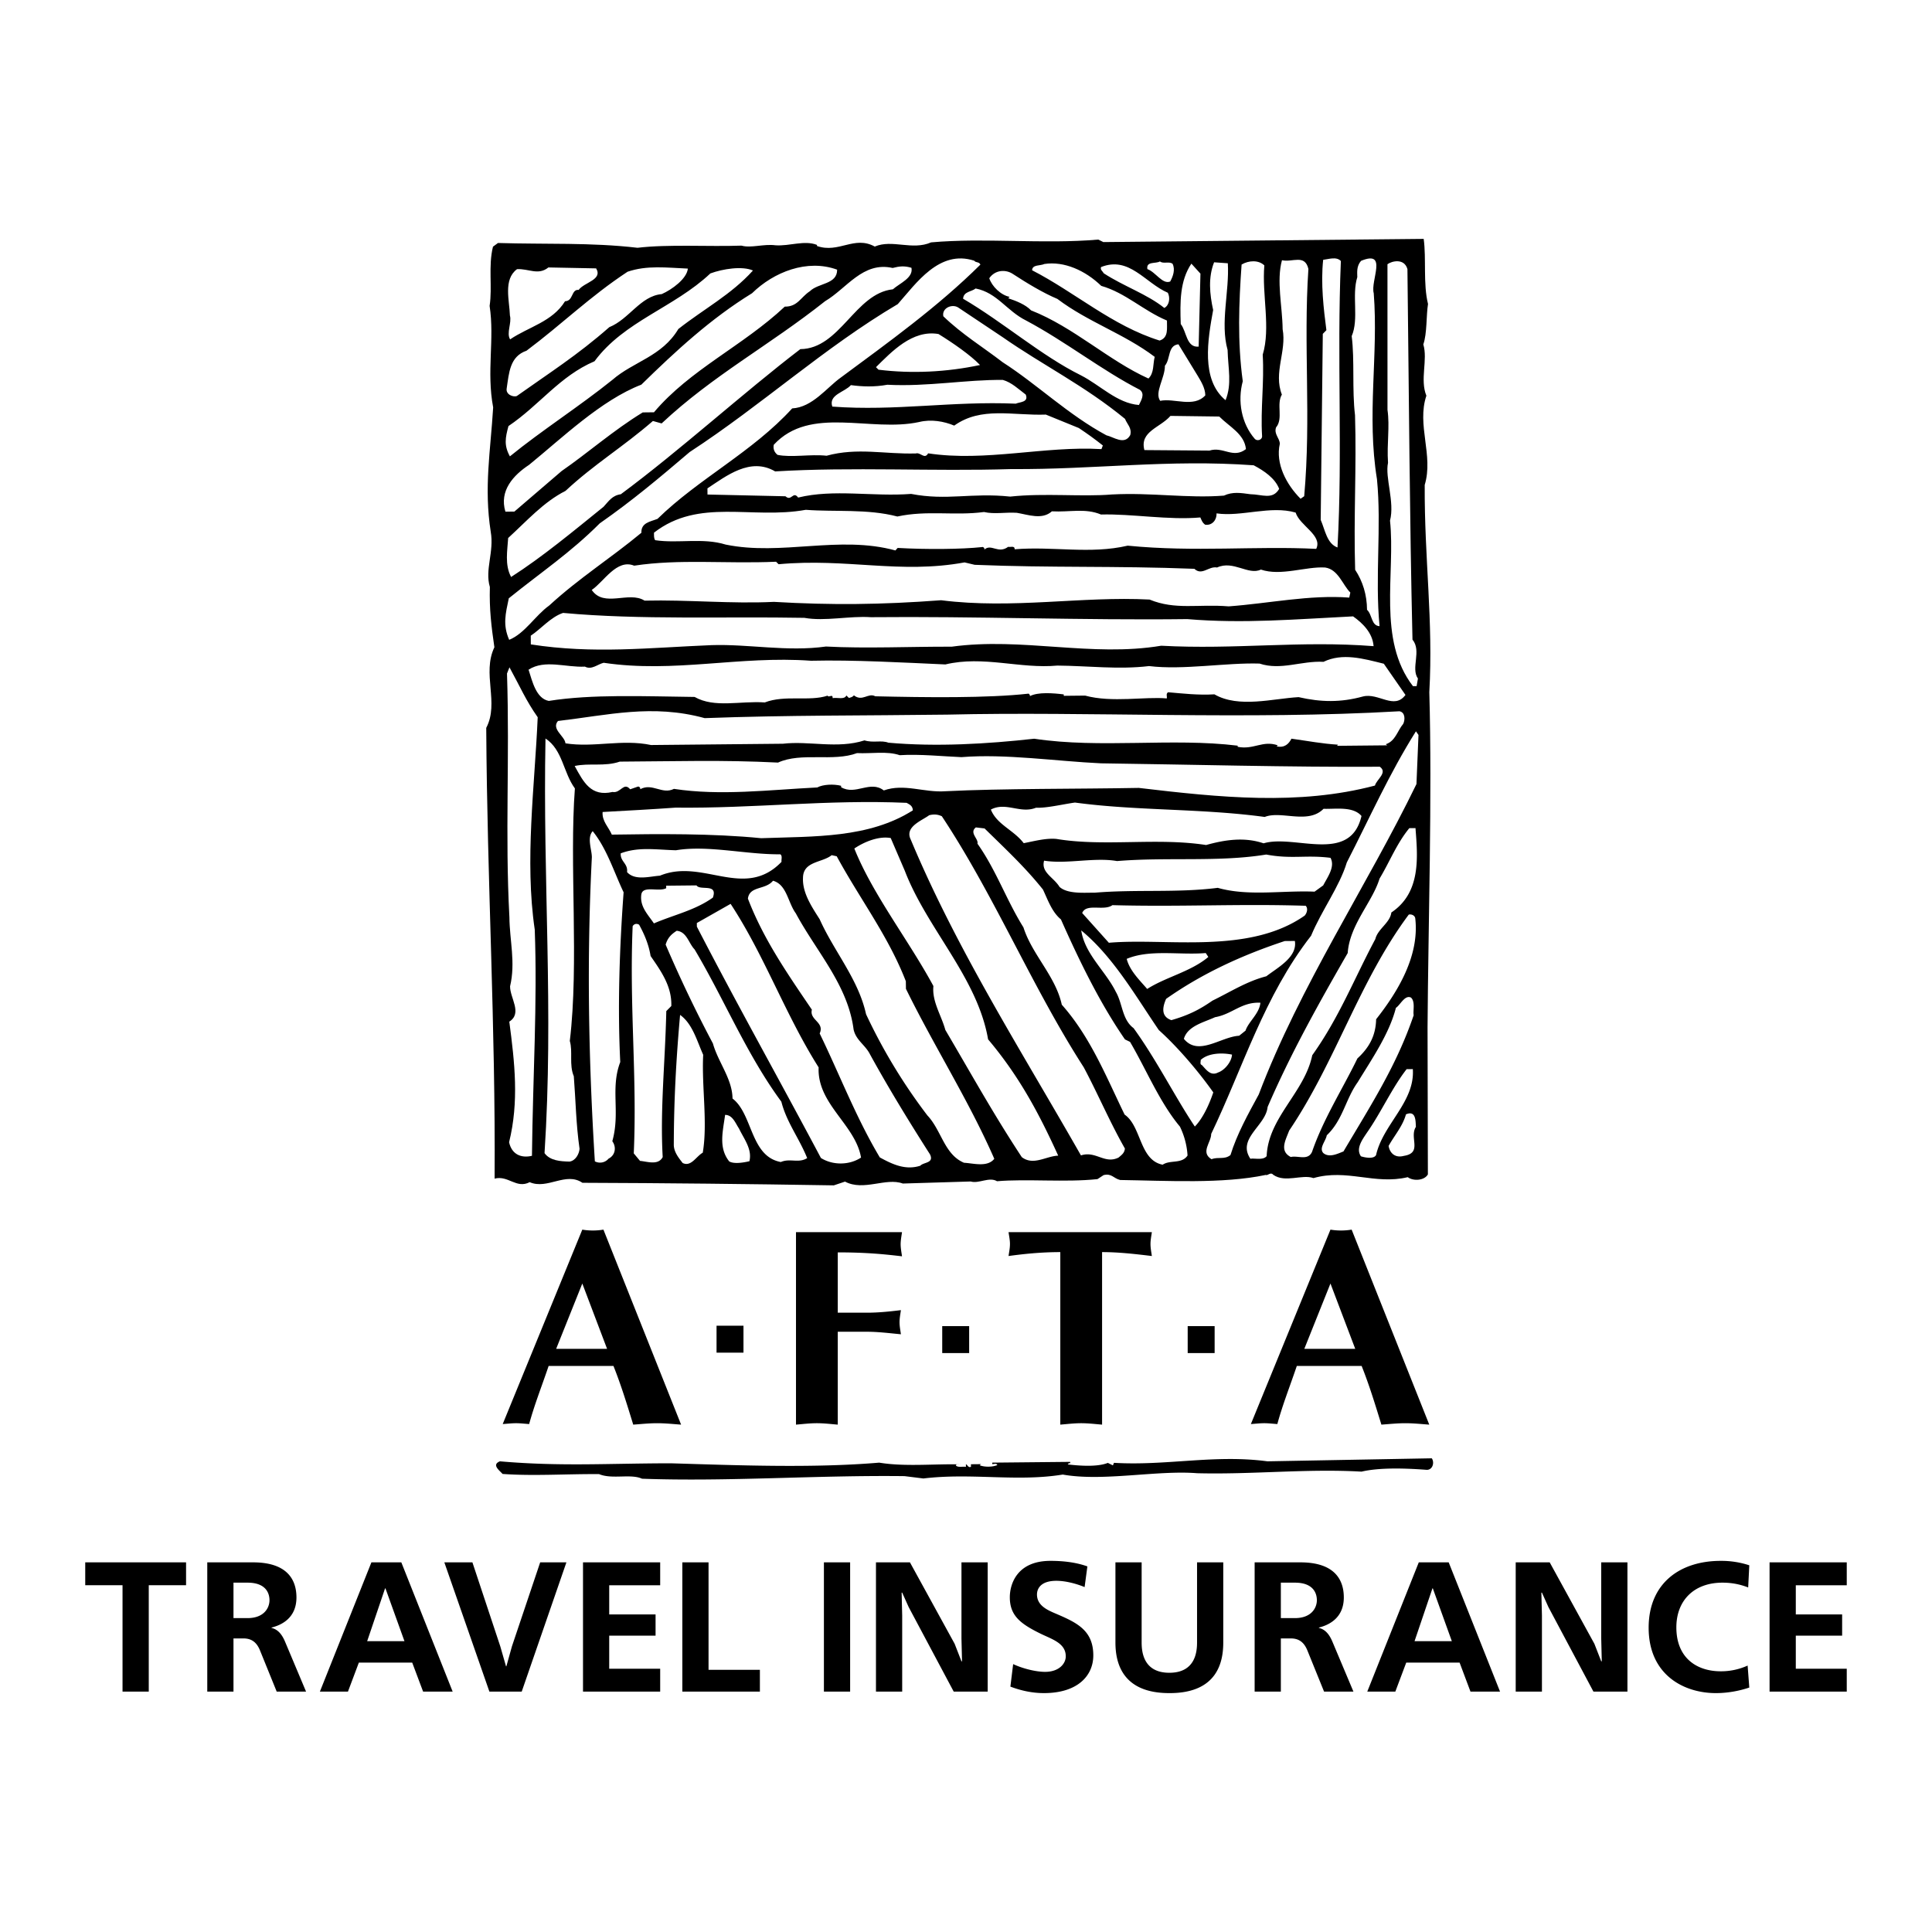
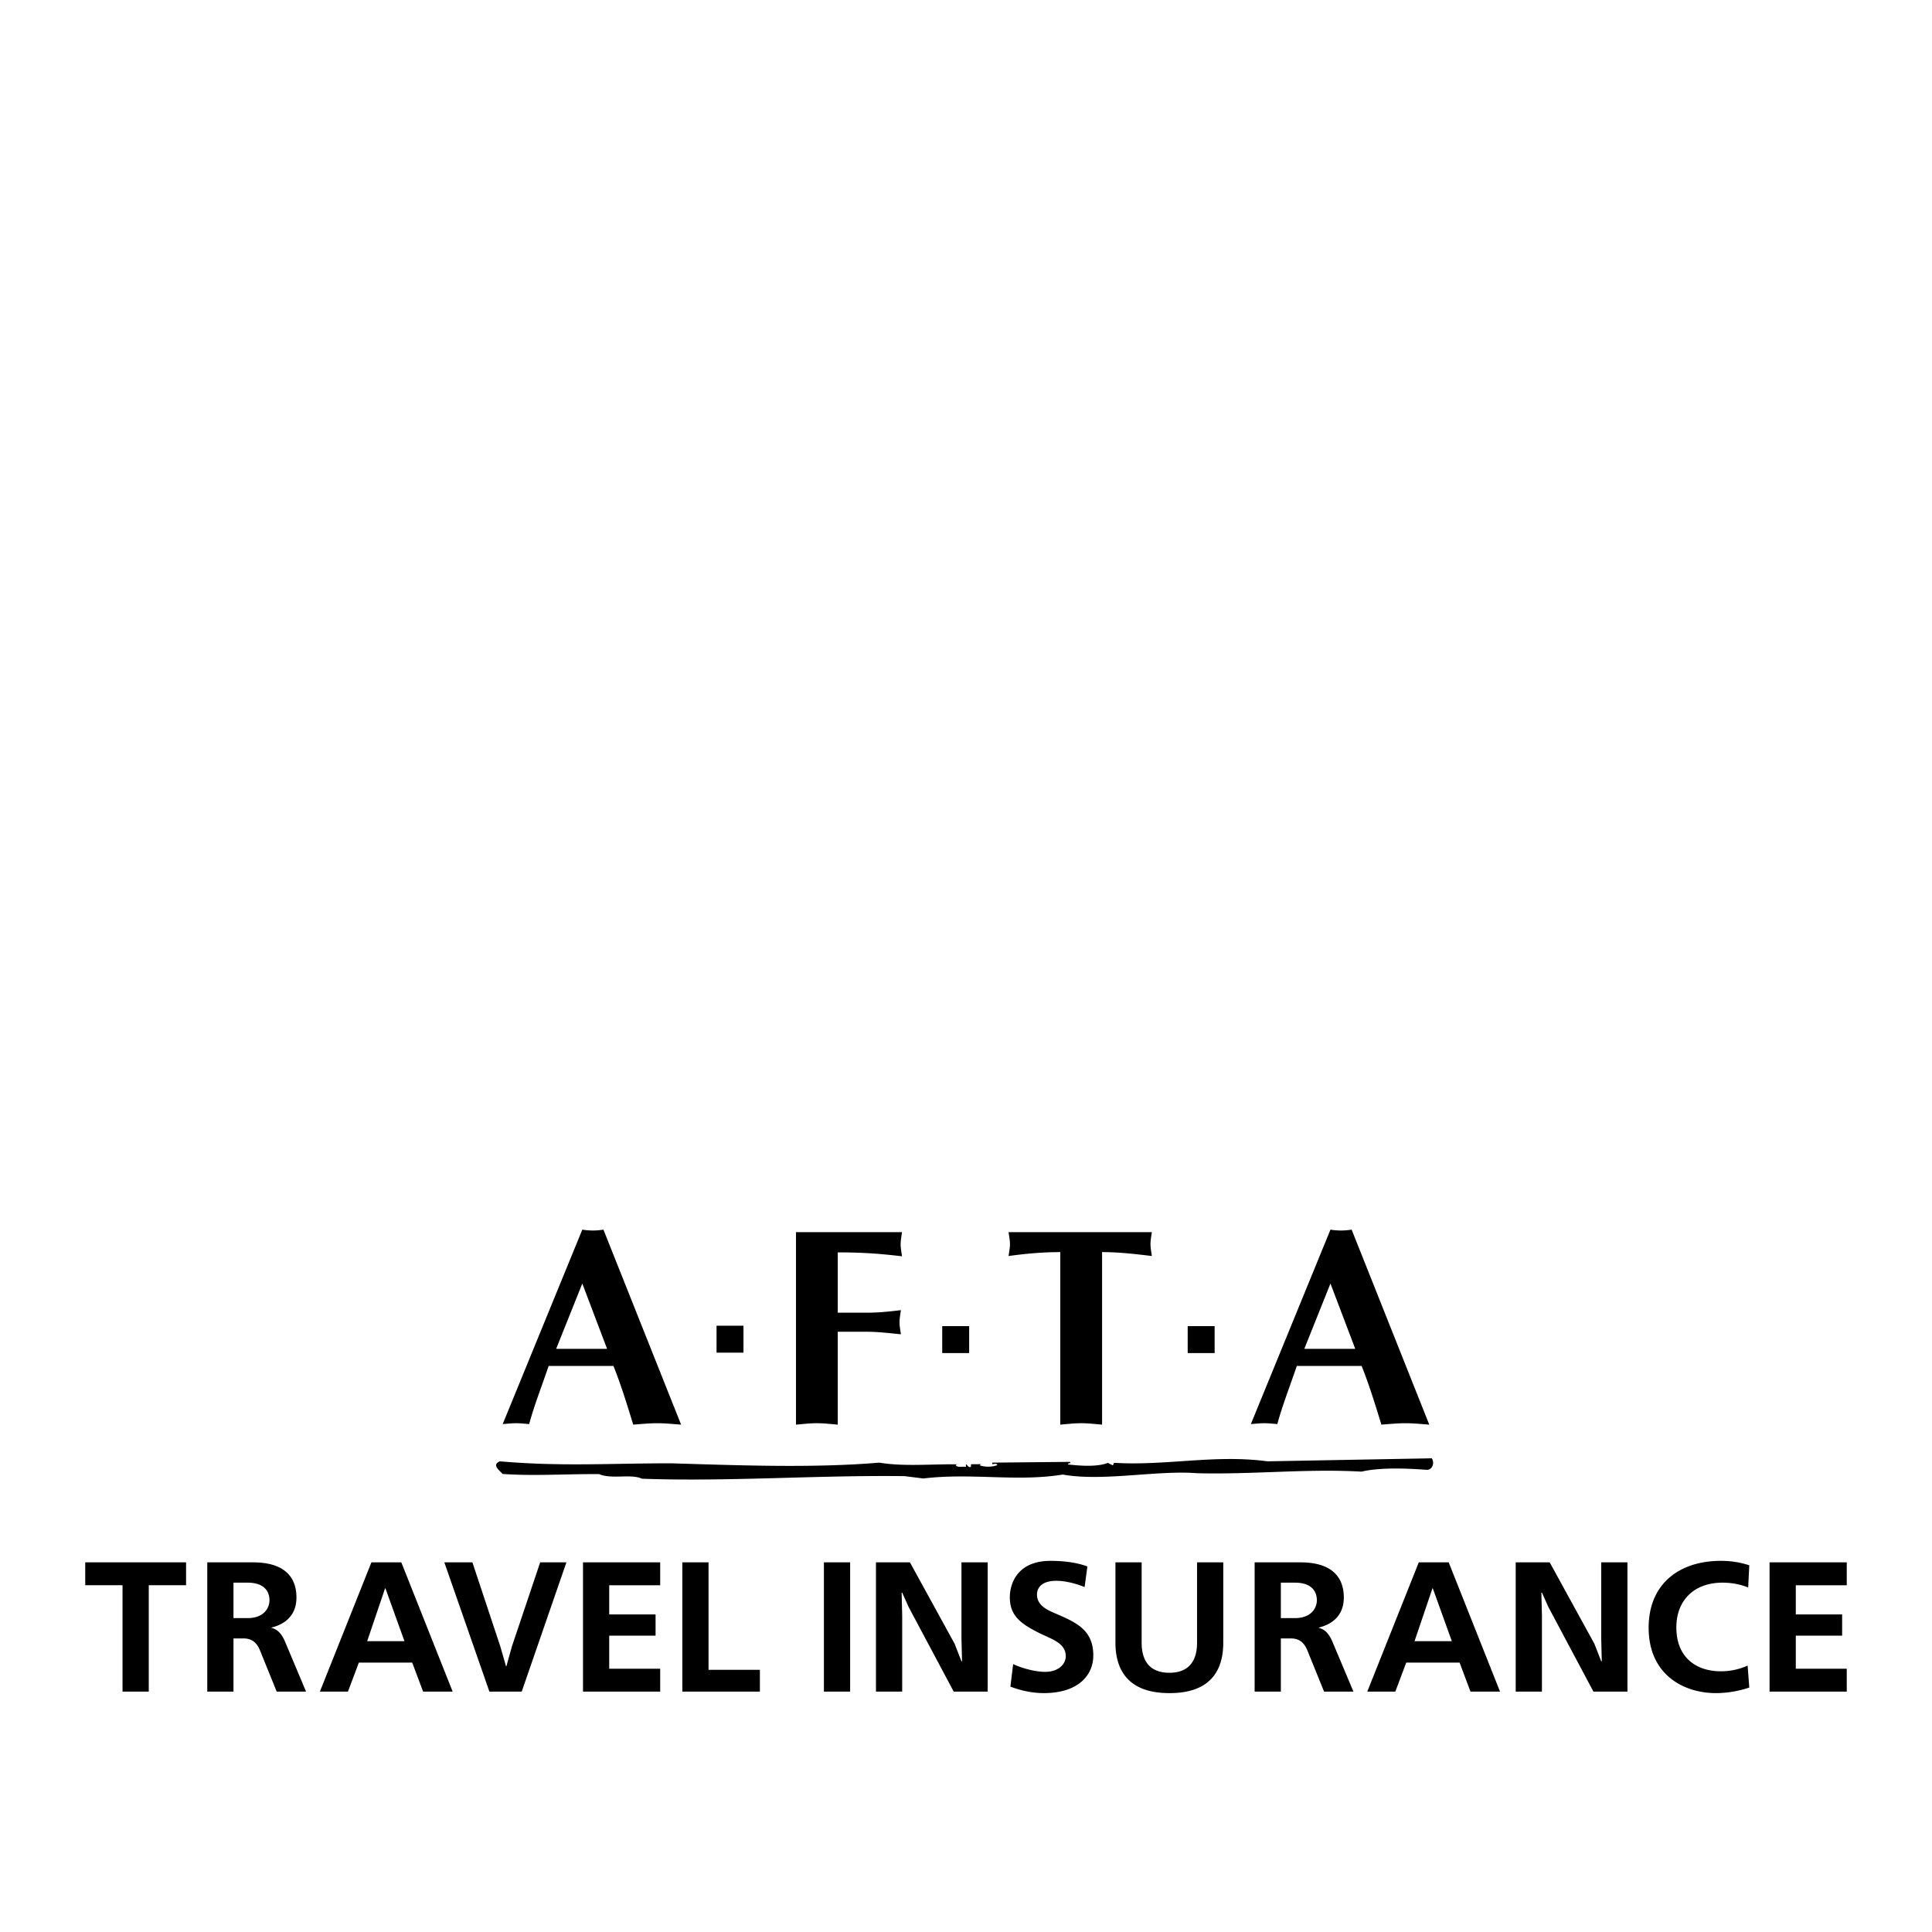
<svg xmlns="http://www.w3.org/2000/svg" width="2500" height="2500" viewBox="0 0 192.756 192.756">
  <g fill-rule="evenodd" clip-rule="evenodd">
    <path fill="#fff" d="M0 0h192.756v192.756H0V0z" />
-     <path d="M63.599 24.722c3.101-.368 7.049-.098 10.381-.215.955.27 2.208-.19 3.387-.034 1.428.098 2.877-.531 4.142-.04v.11c2.189.762 3.712-1.071 5.766.056 1.756-.746 3.728.412 5.623-.417 5.256-.473 11.282.193 16.68-.279l.502.249 31.961-.317c.271 1.957-.066 4.48.432 6.492-.189 1.176-.084 2.938-.469 4.035.465 1.532-.355 3.5.305 5.118-.98 2.92.73 5.954-.166 8.902-.037 7.445.863 13.537.459 20.68.297 10.382-.109 23.231-.176 33.447l.033 14.665c-.355.619-1.449.688-2.01.273-3.295.788-6.057-.863-9.406.092-1.152-.409-2.795.503-4.004-.323-.283-.334-.559.117-.756.007-4.273.909-9.902.574-14.523.506-.672-.159-.844-.689-1.654-.488l-.611.4c-3.215.341-7.084-.043-10.02.211-.789-.469-1.814.271-2.631.025l-6.771.205c-1.686-.627-3.909.796-5.766-.193l-1.118.375c-8.536-.139-16.737-.228-25.08-.256-1.662-1.132-3.491.707-5.263-.061-1.335.685-2.133-.707-3.5-.355.101-15.286-.741-29.438-.835-44.972 1.318-2.502-.445-5.398.813-8.042-.301-2.094-.512-3.744-.451-6.013-.519-1.729.442-3.503.086-5.515-.688-4.416-.021-8.032.243-12.401-.679-3.605.156-6.774-.354-10.13.289-1.903-.15-3.942.335-5.907l.5-.368c4.787.147 9.264-.065 13.916.478z" />
    <path d="M97.816 26.398c-4.24 4.212-9.187 7.759-13.94 11.278-1.387.991-2.824 2.966-4.839 3.07-3.958 4.349-9.333 7.004-13.436 11.021-.725.285-1.649.38-1.609 1.387-3.11 2.577-6.172 4.483-9.193 7.255-1.391.992-2.435 2.795-3.998 3.427-.657-1.504-.362-2.601-.04-4.142 3.304-2.666 6.142-4.541 9.076-7.479 3.255-2.272 5.947-4.538 8.972-7.115 7.231-4.716 13.388-10.403 20.764-14.76 1.827-2.06 4.142-5.468 7.625-4.329.171.225.474.08.618.387zM133.779 26.042c-.408 9.718.188 19.059-.336 28.58-1.064-.38-1.246-1.777-1.676-2.753.076-6.325.133-12.206.209-18.559l.359-.368c-.273-2.094-.578-4.667-.322-7.02.563-.064 1.315-.35 1.766.12zM137.059 29.257c.479 6.181-.723 12.156.322 18.555.467 4.726-.213 9.77.258 14.662-.842-.046-.713-1.139-1.25-1.636-.012-1.487-.418-2.826-1.186-3.992-.162-5.205.15-10.219-.012-15.423-.307-2.542-.027-5.484-.332-7.888.74-1.716-.012-4.087.559-5.884-.006-.475-.094-1.09.375-1.627 2.705-1.118.916 1.978 1.266 3.233zM59.475 26.776c.685 1.142-1.188 1.385-1.74 2.146-.756-.077-.522 1.124-1.36 1.133-1.269 2.054-3.642 2.555-5.479 3.804-.396-.611.181-1.655-.021-2.379-.043-1.483-.682-3.605.708-4.624 1.177-.068 2.106.651 3.133-.173l4.759.093zM68.628 26.798c-.101 1.01-1.575 2.088-2.607 2.545-2.125.19-3.249 2.497-5.229 3.298-3.19 2.804-6.028 4.594-9.224 6.866-.335.145-1.121-.129-1.017-.746.237-1.569.307-3.193 1.981-3.771 3.556-2.665 6.328-5.408 10.08-7.878 1.927-.664 3.916-.404 6.016-.314zM116.99 26.322c.285.583.039 1.259-.238 1.765-.779.316-1.465-.963-2.277-1.237-.148-.811.836-.513 1.254-.768.335.276.919-.037 1.261.24zM126.143 26.481c-.252 2.887.65 6.236-.162 8.905.164 2.798-.229 5.346-.062 8.144.004.364-.496.509-.725.26-1.33-1.526-1.744-3.761-1.203-5.754-.543-3.97-.387-7.805-.117-11.643.724-.427 1.704-.464 2.269.088zM130.539 26.832c-.51 7.7.285 14.72-.418 22.675l-.361.255c-1.412-1.413-2.527-3.501-2.07-5.493-.033-.586-.598-.946-.381-1.622.748-.875.008-2.321.584-3.279-.859-2.202.488-4.314.076-6.522-.023-2.293-.635-4.808-.066-6.884 1.036.24 2.286-.639 2.636.87zM75.123 26.988c-2.159 2.398-4.888 3.826-7.443 5.837-1.652 2.76-4.474 3.236-6.583 5.075-3.276 2.635-7.059 5.051-10.225 7.631-.599-1.087-.464-1.843-.141-3.022 3.114-2.103 5.1-4.977 8.584-6.466 2.954-4.004 7.926-5.34 11.558-8.763 1.252-.461 3.181-.759 4.25-.292zM83.521 26.905c.012 1.483-1.864 1.306-2.723 2.152-.918.597-1.216 1.551-2.502 1.536-4.161 3.905-9.454 6.279-13.05 10.541l-1.121.013c-2.893 1.762-5.531 4.083-8.088 5.846L51.32 51.04l-.896.009c-.635-2.094.804-3.644 2.361-4.67 3.276-2.662 7.185-6.45 11.201-8.001 3.436-3.365 6.93-6.59 11.048-9.123 2.162-2.12 5.508-3.443 8.487-2.35zM90.936 26.718c.207 1.007-1.188 1.551-1.854 2.146-3.774.402-5.26 5.929-9.233 5.969-5.641 4.312-12.049 10.14-17.911 14.478-.866.123-1.198.685-1.722 1.25-2.945 2.379-6.107 5.014-9.224 7.004-.657-1.225-.363-2.684-.292-3.888 1.861-1.698 3.522-3.589 5.721-4.701 2.855-2.663 5.723-4.37 8.72-6.974l.869.243c5.131-4.808 10.7-7.748 16.311-12.196 2.171-1.28 3.768-3.983 6.74-3.314.668-.174 1.172-.232 1.875-.017zM109.871 28.521c2.445.703 4.197 2.474 6.557 3.46-.02.754.188 1.704-.734 1.996-4.717-1.468-8.443-4.817-12.721-7.013.021-.587.807-.427 1.225-.626 1.984-.302 4.093.657 5.673 2.183zM122.5 26.266c.17 2.797-.779 5.942-.023 8.65.047 1.873.451 3.38-.203 5.012-2.484-2.046-1.768-6.083-1.238-9-.35-1.591-.506-3.243.094-4.759l1.37.097zM140.42 26.847c.15 12.451.219 24.908.504 36.966.938 1.14-.193 2.832.543 3.887l-.131.756-.365.003c-3.572-4.637-1.732-11.263-2.289-16.517.486-1.855-.518-4.305-.199-5.767-.129-1.956.191-3.583-.053-5.287l-.002-14.527c.418-.313 1.674-.632 1.992.486zM116.514 29.208c.258.504.152 1.258-.35 1.517-1.721-1.384-4.078-2.17-6.053-3.466-.086-.197-.365-.335-.258-.614 2.817-1.122 4.381 1.578 6.661 2.563zM119.59 34.582c-1.23.123-1.191-1.502-1.787-2.251-.076-2.183-.098-4.308 1.061-6.027l.904.997-.178 7.281zM105.494 29.822c3.072 2.321 6.637 3.46 9.711 5.781-.189.729-.039 1.594-.623 2.162-3.965-1.781-7.469-5.134-11.711-6.799-.564-.583-1.465-.936-2.279-1.209l.139-.142c-.869-.159-1.771-1.047-2.031-1.855.578-.844 1.643-.911 2.373-.414 1.353.883 2.986 1.874 4.421 2.476zM102.379 31.981c3.967 2.115 7.549 4.962 11.348 6.912.535.415.121 1.062-.096 1.514-2.188-.175-3.857-1.978-5.797-2.966-3.938-1.95-7.748-5.296-11.746-7.637.048-.73.832-.682 1.25-1.022 2.158.426 3.098 2.237 5.041 3.199zM100.016 33.627c4.031 2.815 8.191 4.845 12.227 8.164.203.528.709.915.521 1.618-.576 1.041-1.652.185-2.379.021-3.826-2.06-6.908-5.082-10.346-7.287-1.973-1.52-4.055-2.784-5.922-4.587-.175-.811.856-1.268 1.475-.882l4.424 2.953zM97.777 36.417c-3.298.707-6.823.881-10.13.467l-.251-.252c1.55-1.526 3.629-3.758 6.237-3.307 1.432.882 3.183 2.095 4.144 3.092zM119.477 37.464c.312.528.768 1.226.777 1.981-1.164 1.271-3.105.251-4.502.547-.596-.832.482-2.273.471-3.504.578-.675.26-2.017 1.35-2.139l1.904 3.115zM102.34 39.368c.316.78-.607.734-.998.906-6.414-.273-11.972.762-18.303.292-.402-1.197 1.246-1.439 1.854-2.143 1.148.157 2.352.199 3.638-.037 4.004.211 7.917-.526 11.527-.48.87.246 1.547.909 2.282 1.462zM107.633 42.703c.904.607 1.523 1.05 2.398 1.741l-.139.365c-5.654-.338-11.572 1.289-17.293.42-.356.647-.754-.132-1.231.012-3.132.086-5.8-.614-8.898.227-1.624-.177-3.525.203-4.897-.088-.311-.252-.456-.583-.375-1.005 3.657-3.954 9.645-1.216 14.505-2.271 1.173-.292 2.463-.08 3.5.358 2.695-1.931 5.841-.981 9.142-1.099l3.288 1.34zM121.645 41.558c1.02 1.025 2.508 1.738 2.664 3.249-1.277.992-2.271-.286-3.639.148l-6.494-.05c-.494-1.869 1.576-2.227 2.6-3.411l4.869.064zM77.336 47.033c7.691-.467 15.785.012 23.566-.233 8.285.058 15.635-.993 24.178-.378 1.041.549 2.141 1.296 2.543 2.355-.66 1.124-1.701.546-2.877.531-.955-.132-1.768-.264-2.633.139-3.607.288-7.221-.323-11.166-.114-2.994.251-6.719-.157-10.158.212-3.897-.409-6.294.427-9.884-.267-3.832.292-7.701-.51-11.275.364-.509-.696-.669.424-1.262-.128l-7.781-.175-.006-.614c1.861-1.223 4.277-3.151 6.755-1.692zM89.53 51.531c2.987-.645 5.708-.055 8.642-.448 1.039.239 2.156.006 3.277.08 1.121.184 2.523.73 3.498-.147 1.789.096 3.324-.34 4.9.317 3.049-.086 6.748.577 9.912.292.113.251.199.531.482.724.699.104 1.168-.488 1.135-1.13 2.467.366 5.395-.81 7.891-.08.406 1.312 2.711 2.269 2.053 3.621-6.051-.305-12.117.34-18.811-.32-3.744.875-7.445.046-11.279.362.025-.39-.42-.19-.645-.246-1 .74-1.682-.347-2.375.276.055-.141-.117-.306-.256-.248-2.014.215-5.511.248-8.395.083l-.221.251c-5.613-1.538-11.358.562-16.94-.587-2.275-.706-4.76-.091-7.028-.436-.145-.193-.117-.473-.119-.752 4.498-3.487 9.727-1.302 15.146-2.279 2.884.224 6.157-.116 9.133.667zM77.68 56.293c6.823-.626 12.102 1.001 18.555-.182l1.011.24c7.701.316 13.91.089 21.916.399.766.722 1.426-.292 2.268-.131 1.617-.747 3.115.807 4.369.208 1.992.679 4.502-.326 6.408-.206 1.316.185 1.75 1.747 2.516 2.497l-.109.504c-3.949-.298-8.025.583-12.025.875-3.053-.249-5.312.387-7.898-.679-6.775-.353-13.621.974-20.796.068-6.013.448-10.965.498-16.679.162-4.252.209-8.54-.224-12.905-.123-1.575-.992-4.051.737-5.273-1.068 1.198-.795 2.49-3.132 4.232-2.42 4.526-.69 9.177-.175 14.158-.393l.252.249zM80.253 61.642c2.045.372 4.502-.211 6.632-.064 10.298-.102 21.3.319 31.572.19 5.604.475 10.975.002 16.541-.273.93.659 1.947 1.63 2.045 2.972-7.311-.572-13.797.362-21.189-.043-6.959 1.161-13.863-.869-20.907.096-4.029-.016-8.592.195-12.541-.016-3.884.543-7.698-.261-11.419-.139-6.211.255-11.775.9-18.027-.074l-.006-.869c1.001-.654 1.996-1.867 3.224-2.271 7.649.708 16.181.347 24.075.491zM94.319 66.291c3.798-.906 7.448.458 11.171.114 3.049.024 6.104.415 9.152.049 3.391.415 7.721-.356 11.023-.249 2.135.707 4.168-.294 6.381-.175 1.895-.915 3.971-.319 6.018.191l2.16 3.113c-1.133 1.523-2.689-.251-4.254.157-2.205.607-4.191.571-6.408.062-2.545.138-5.979 1.124-8.4-.279-1.621.098-3.162-.083-4.617-.208-.252.143-.082.42-.137.617-2.127-.203-5.48.448-8.145-.283l-2.129.022-.004-.141c-1.033-.129-2.574-.255-3.383.175.055-.114-.059-.168-.113-.252-4.111.461-10.269.381-15.307.265-.706-.387-1.283.571-2.131-.092-.138.169-.304.199-.5.258l-.255-.248c-.191.448-.893.175-1.367.264.022-.476-.393.002-.506-.246-1.815.605-4.255-.099-6.263.676-2.494-.169-5.006.583-7.004-.547-5.095-.062-10.246-.289-14.549.396-1.262-.24-1.642-1.944-2.018-3.114 1.612-1.053 3.746-.206 5.623-.307.675.355 1.256-.237 1.87-.384 7.065 1.051 13.542-.721 20.683-.203 4.253-.101 9.267.184 13.409.369zM53.647 71.56c-.295 6.835-1.314 14.287-.295 21.192.271 7.357-.189 14.583-.279 22.563-1.09.26-2.017-.15-2.281-1.352.998-4.041.565-7.926.021-12.033 1.336-.854.062-2.353.077-3.528.564-2.358-.046-4.59-.067-6.885-.445-8.395.039-15.674-.24-24.321l.246-.617c1.084 1.975 1.627 3.285 2.818 4.981zM70.302 71.648c8.312-.307 15.979-.242 24.208-.35 13.992-.335 29.925.543 45.115-.335.59.108.568.863.375 1.256-.58.679-.766 1.714-1.74 2.033l.141.11-5.012.049.111-.114c-1.598-.095-2.941-.362-4.652-.598-.273.537-.691.93-1.477.771l.113-.111c-1.518-.519-2.404.47-4 .151l-.004-.114c-6.555-.801-13.682.305-20.299-.693-4.695.522-9.758.823-14.548.396-.703-.273-1.511.043-2.383-.23-2.705.869-5.515.027-8.14.334l-13.154.129c-2.917-.613-5.68.279-8.54-.169-.064-.724-1.439-1.412-.749-2.229 4.978-.583 9.416-1.716 14.635-.286zM57.357 78.661c-.568 7.48.423 17.433-.507 25.194.319 1.09-.089 2.352.399 3.525.19 2.403.215 4.753.574 7.243-.049.531-.408 1.179-.995 1.268-.924-.018-1.959-.092-2.5-.844.925-14.227-.184-27.174.096-41.367 1.72 1.132 1.769 3.397 2.933 4.981zM141.523 73.325l-.203 4.901c-4.938 10.178-11.613 20.097-15.734 30.969-1.07 1.972-2.17 3.939-2.822 6.046-.609.482-1.201.15-1.898.412-1.125-.691-.016-1.681-.025-2.522 3.182-6.635 5.266-13.737 9.967-19.774 1.066-2.557 2.834-4.897 3.564-7.31 2.307-4.502 4.223-8.831 6.896-13.084l.255.362zM95.923 75.54c4.39-.354 9.435.408 13.919.617 8.48.11 19.088.398 27.82.34.818.58-.32 1.262-.484 1.879-7.592 2.009-15.494 1.189-23.562.233-5.961.114-13.576.049-19.284.332-2.125.16-4.12-.801-6.156-.079-1.354-1.051-2.821.531-4.259-.323v-.142c-.731-.187-1.793-.147-2.377.167-4.842.242-9.678.85-14.302.141-1.17.599-2.162-.623-3.359.034.027-.143-.114-.308-.255-.253l-.752.261c-.651-.776-.946.43-1.76.267-2.149.498-2.893-.977-3.776-2.591 1.425-.323 2.996.083 4.501-.436 5.598-.028 10.158-.185 15.789.095 2.312-1.059 5.511-.055 7.881-.945 1.428.071 2.994-.224 4.256.208 1.987-.129 4.424.127 6.16.195zM91.078 80.848c-4.395 2.785-9.771 2.589-15.142 2.779-4.82-.482-10.332-.43-14.895-.356-.316-.753-.992-1.333-.919-2.257 2.436-.135 5.009-.273 7.274-.436 7.836.089 15.19-.823 23.057-.479.339.19.593.3.625.749z" fill="#fff" />
    <path d="M126.182 81.508c1.646-.661 4.318.771 5.867-.814 1.178.046 2.939-.279 3.787.718-1.127 4.828-6.668 1.803-9.768 2.727-1.91-.651-3.865-.354-5.736.169-4.906-.762-10.188.185-14.924-.607-1.035-.102-2.209.217-3.271.423-1.02-1.333-2.676-1.848-3.279-3.353 1.506-.798 2.941.446 4.504-.184 1.062.046 2.602-.334 3.885-.516 6.165.835 12.628.577 18.935 1.437zM93.966 81.435c5.286 7.98 8.985 17.014 14.159 25.05 1.424 2.674 2.6 5.462 4.107 8.105-.049.448-.301.617-.633.9-1.393.688-2.275-.703-3.752-.215-5.926-10.409-12.407-20.561-16.995-31.544-.599-1.253 1.13-1.857 1.852-2.396.476-.115.842-.091 1.262.1zM62.217 89.025c-.393 5.379-.617 11.287-.334 16.937-1.01 2.641.021 5.011-.793 7.9.399.528.351 1.369-.375 1.738a1.114 1.114 0 0 1-1.366.268c-.633-10.184-.816-20.116-.301-30.31.022-.728-.521-1.983.086-2.631 1.416 1.75 2.14 4.121 3.083 6.098zM98.23 82.654c2.348 2.299 4.07 3.905 5.828 6.098.486 1.031.889 2.231 1.793 2.979 1.83 4.123 3.889 8.357 6.387 11.971l.508.247c1.648 2.812 2.941 6.018 4.98 8.459.43.893.691 1.842.756 2.877-.578.872-1.73.408-2.482.918-2.326-.452-2.109-3.841-3.797-4.999-1.83-3.762-3.408-7.747-6.268-10.965-.617-2.85-2.959-4.983-3.826-7.716-1.707-2.727-2.717-5.711-4.59-8.353.135-.476-.851-1.083-.156-1.62l.867.104zM141.223 82.62c.223 2.88.566 6.432-2.408 8.419-.129 1.038-1.354 1.637-1.596 2.647-2.117 3.967-3.617 7.845-6.295 11.594-.773 3.73-4.391 6.202-4.549 10.065-.359.45-1.227.181-1.621.268-1.363-2.03 1.535-3.29 1.715-5.169 2.322-5.367 5.047-10.236 7.992-15.358.195-2.829 2.469-5.091 3.174-7.421 1.018-1.689 1.701-3.489 2.973-5.039l.615-.006zM90.27 86.873c2.242 5.828 7.244 10.648 8.312 16.823 3.113 3.691 5.08 7.394 6.996 11.604-1.203.039-2.48 1.031-3.635.146-2.871-4.365-4.953-8.151-7.626-12.688-.406-1.479-1.346-2.843-1.191-4.381-2.45-4.539-6.08-9.178-7.889-13.722 1.056-.709 2.478-1.256 3.63-1.044l1.403 3.262zM77.855 85.233c.225.166.086.503.117.755-3.712 3.841-7.867-.399-12.132 1.379-1.007.064-2.487.527-3.279-.359.104-.869-.682-1.029-.632-1.87 1.755-.66 3.438-.369 5.508-.307 3.187-.535 7.004.436 10.418.402zM83.48 85.43c2.309 4.259 5.147 7.953 6.896 12.469l.01.756c2.797 5.71 6.267 11.134 8.815 16.959-.691.874-2.094.441-3.018.396-1.968-.823-2.244-3.228-3.657-4.723a55.327 55.327 0 0 1-6.12-10.102c-.762-3.488-3.196-6.264-4.627-9.47-.795-1.25-1.732-2.641-1.664-4.127.012-1.68 1.916-1.501 2.861-2.267l.504.109zM132.744 85.586c.484.89-.289 1.906-.727 2.75l-.863.625c-3.221-.136-6.602.484-9.66-.381-4.082.516-8.115.135-12.283.485-.924-.019-2.686.166-3.502-.581-.6-.973-1.865-1.437-1.539-2.616 2.271.368 5.004-.356 7.277.04 5.035-.414 10.16.123 14.883-.651 2.524.479 3.977.018 6.414.329zM79.397 91.122c2.051 3.816 5.192 7.143 5.766 11.588.237 1.087 1.164 1.526 1.649 2.503 1.851 3.368 3.93 6.761 5.975 9.96.43.891-.636.762-.968 1.13-1.507.488-2.828-.169-4.041-.828-2.361-3.952-3.998-8.245-6-12.368.521-1.124-1.047-1.333-.777-2.37-2.472-3.642-4.83-7.035-6.381-11.079.157-1.287 1.757-.856 2.502-1.787 1.378.377 1.479 2.167 2.275 3.251zM69.488 88.336c.368.556 2.153-.245 1.636 1.216-1.78 1.277-3.902 1.72-5.883 2.576-.595-.887-1.415-1.664-1.259-2.868.132-.955 1.735-.242 2.484-.642v-.251l3.022-.031zM81.675 106.493c-.16 3.669 3.666 5.701 4.231 9-1.17.768-2.819.783-4.004.039-4.048-7.63-8.38-15.34-12.375-23.08l-.003-.363 3.368-1.91c3.382 5.143 5.455 11.057 8.783 16.314zM130.271 90.37c.256.276.121.724-.102.979-5.588 3.918-13.805 2.208-19.537 2.711l-2.662-2.969c.412-1.011 2.156-.16 3.016-.784 6.805.186 12.623-.152 19.285.063zM141.201 91.632c.43 3.746-1.748 7.323-3.904 10.059-.039 1.652-.699 2.834-1.867 3.909-1.506 3.096-3.406 6.052-4.523 9.31-.41.928-1.424.351-2.123.525-1.182-.605-.492-1.732-.166-2.631 4.664-6.903 6.963-14.875 11.936-21.556.305-.062.616.105.647.384zM64.91 95.381c1.054 1.529 2.131 3.03 2.067 4.989l-.5.507c-.117 5.153-.629 9.859-.359 14.561-.439.872-1.591.433-2.263.384l-.624-.749c.344-7.701-.451-14.635-.11-22.67.163-.252.415-.282.643-.145.538.973.968 2.005 1.146 3.123zM69.298 94.721c2.991 5.035 5.199 10.501 8.659 15.196.525 2.066 1.771 3.623 2.576 5.628-.863.54-1.707-.009-2.628.39-3.056-.555-2.789-4.787-4.821-6.334-.019-1.959-1.435-3.623-1.956-5.493a130.144 130.144 0 0 1-4.716-9.863c.19-.645.522-1.01 1.105-1.382 1.01.101 1.188 1.249 1.781 1.858zM115.617 102.772c1.945 1.743 4.043 4.242 5.434 6.217-.408 1.207-1.037 2.586-1.842 3.406-1.959-2.921-3.816-6.654-6.113-9.82-1.158-.856-1.086-2.453-1.771-3.623-1.029-2.088-3.09-3.747-3.449-6.123 3.19 2.628 5.409 6.525 7.741 9.943zM129.188 93.879c.268 1.618-1.709 2.647-2.848 3.525-1.926.494-3.514 1.52-5.377 2.432-1.309.909-2.395 1.453-4.096 1.944-1.098-.381-.854-1.363-.525-2.122 3.668-2.582 7.654-4.385 11.836-5.77l1.01-.009zM120.555 95.477c-1.75 1.47-4.234 1.998-6.1 3.192-.736-.859-1.752-1.83-2.043-3.003 2.314-.973 5.26-.358 7.887-.58l.256.391zM141.043 101.289c-1.713 5.028-4.221 8.886-7.004 13.59-.582.228-1.422.657-2.014.159-.451-.5.242-1.18.348-1.769 1.607-1.525 1.867-3.599 3.082-5.29 1.406-2.309 3.145-4.817 3.816-7.428.418-.255.885-1.323 1.502-1.023.452.415.182 1.315.27 1.761zM125.75 100.042c-.102 1.093-1.186 1.885-1.484 2.785l-.637.51c-1.822.101-4.07 2.085-5.514.307.379-1.293 2-1.643 3.113-2.159 1.706-.295 2.645-1.539 4.522-1.443zM70.158 105.237c-.163 3.162.46 6.795-.043 9.767-.667.372-1.161 1.44-2.005 1.029-.368-.473-.906-1.111-.885-1.867.013-4.365.224-8.37.627-12.908 1.24.882 1.676 2.586 2.306 3.979zM122.918 105.219c-.049.756-.768 1.575-1.381 1.778-.752.398-1.18-.268-1.631-.74-.227-.083-.088-.335-.117-.504.803-.733 2.231-.722 3.129-.534zM140.957 106.665c.229 3.273-2.969 5.487-3.666 8.572-.221.422-1.09.262-1.51.127-.541-.777.15-1.681.619-2.386 1.379-1.972 2.504-4.474 3.939-6.308l.618-.005zM73.729 112.591c.488 1.029 1.335 2.058 1.041 3.264-.615.145-1.536.295-2.015.02-1.078-1.36-.644-2.933-.411-4.641.756-.008 1.044.857 1.385 1.357zM141.264 112.428c-.688 1.069.697 2.595-1.203 2.894-.861.233-1.398-.265-1.52-.992.578-1.041 1.408-1.972 1.732-3.15 1.004-.431.957.659.991 1.248zM60.715 134.003l-.617.502c-1.707-.251-3.189.028-4.897-.251.503-2.128 1.539-4.339 2.379-6.494l.251-.253c1.343 1.905 1.932 4.34 2.884 6.496zM135.164 134.395l-.393.362c-2.156-.027-3.021.114-5.123-.11.504-2.101 1.539-4.479 2.49-6.635h.393l2.633 6.383z" fill="#fff" />
    <path d="M66.921 145.993c6.384.189 14.112.503 20.796-.065 2.552.421 5.432.113 8.147.172-.169.028-.421-.11-.503.116.255.222.672.077 1.01.13l-.003-.252c.141 0 .228.39.507.245l-.003-.251 1.007-.01-.139.114c.506.19 1.262.184 1.762-.019-.086-.222-.334-.08-.504-.104l-.002-.142 7.781-.077.002.139c-.141-.052-.195.059-.252.116 1.094.129 2.941.28 4.002-.153l.506.248.107-.254c5.266.312 10.041-.854 15.311-.15l16.398-.301c.283.418.096 1.146-.494 1.151-1.932-.147-4.648-.261-6.518.179-5.461-.312-10.857.3-16.4.158-4.008-.321-9.396.851-13.406.133-4.58.746-9.097-.188-13.906.391l-1.875-.233c-8.819-.108-17.628.567-26.198.257-1.124-.519-2.995.087-4.287-.46-3.359-.021-6.52.205-9.626-.016-.286-.334-1.13-.915-.264-1.259 6.104.528 10.719.203 17.044.197zM54.737 136.283c-.721 2.128-1.415 3.863-1.943 5.795-.444-.028-.859-.084-1.305-.084-.445 0-.887.056-1.333.084l7.94-19.397c.362.059.694.086 1.056.086.359 0 .694-.027 1.053-.086l7.748 19.455c-.804-.058-1.582-.142-2.39-.142-.804 0-1.581.084-2.385.142-.638-2.073-1.222-3.977-1.972-5.853h-6.469zm5.832-1.707l-2.472-6.519-2.61 6.519h5.082zM83.582 142.136c-.694-.058-1.387-.142-2.084-.142-.694 0-1.387.084-2.082.142v-19.203h10.578c-.055.394-.137.814-.137 1.204 0 .393.083.813.137 1.204-1.691-.197-3.497-.391-6.411-.391v6.018h2.942c1.083 0 2.192-.112 3.359-.255-.055.394-.138.813-.138 1.204 0 .393.083.813.138 1.203-1.167-.11-2.275-.251-3.387-.251h-2.914v9.267h-.001zM109.955 142.136c-.695-.058-1.393-.142-2.086-.142s-1.387.084-2.082.142v-17.213c-1.971 0-3.717.193-5.164.39.055-.39.141-.783.141-1.204 0-.39-.086-.782-.141-1.176h14.299c-.055.394-.137.786-.137 1.176 0 .421.082.814.137 1.204-1.637-.196-3.275-.39-4.967-.39v17.213zM129.383 136.283c-.723 2.128-1.416 3.863-1.943 5.795-.443-.028-.861-.084-1.307-.084-.441 0-.887.056-1.332.084l7.939-19.397c.363.059.695.086 1.057.086.359 0 .695-.027 1.057-.086l7.744 19.455c-.805-.058-1.582-.142-2.387-.142-.807 0-1.584.084-2.389.142-.639-2.073-1.221-3.977-1.971-5.853h-6.468zm5.83-1.707l-2.473-6.519-2.609 6.519h5.082zM71.49 134.954h2.687v-2.687H71.49v2.687zM94.006 134.997h2.687v-2.687h-2.687v2.687zM118.496 134.997h2.688v-2.687h-2.688v2.687zM8.504 155.876v2.284h3.721v10.611h2.617V158.16h3.722v-2.284H8.504zm12.176 0v12.896h2.615v-5.306h.995c.866 0 1.346.442 1.658 1.216l1.659 4.09h2.929l-2.1-4.992c-.313-.736-.719-1.216-1.345-1.363v-.036c.903-.222 2.487-.885 2.487-3.004 0-1.731-.884-3.5-4.329-3.5H20.68v-.001zm2.615 2.026h1.4c2.063 0 2.192 1.326 2.192 1.75 0 .756-.534 1.787-2.192 1.787h-1.4v-3.537zm13.761-2.026l-5.14 12.896h2.8l1.087-2.893h5.324l1.087 2.893h2.948l-5.122-12.896h-2.984zm-.424 7.866l1.787-5.27h.038l1.897 5.27h-3.722zm7.7-7.866l4.496 12.896h3.224l4.459-12.896h-2.617l-2.819 8.383-.553 1.989h-.036l-.571-1.989-2.782-8.383h-2.801zm13.835 0v12.896h7.7v-2.284h-5.085v-3.297h4.625v-2.119h-4.625v-2.911h5.085v-2.284h-7.7v-.001zm9.91 0v12.896h7.738v-2.173h-5.123v-10.723h-2.615zm14.125 12.895h2.616v-12.896h-2.616v12.896zm5.194-12.895v12.896h2.616v-7.59l-.055-2.284h.055l.645 1.437 4.496 8.438h3.389v-12.896h-2.616v7.59l.056 2.284h-.056L95.244 164l-4.459-8.124h-3.389zm13.411 12.398c.977.368 2.1.647 3.352.647 3.334 0 4.92-1.716 4.92-3.761 0-2.58-1.75-3.316-3.906-4.238-.811-.35-1.713-.811-1.713-1.842 0-.534.332-1.363 1.934-1.363.959 0 2.064.313 2.818.627l.277-2.064c-1.18-.424-2.469-.553-3.686-.553-3.352 0-4.053 2.34-4.053 3.63 0 1.824 1.051 2.635 2.984 3.593 1.18.59 2.598.958 2.598 2.304 0 .718-.662 1.547-2.062 1.547-.867 0-2.156-.295-3.188-.773l-.275 2.246zm21.238-12.398h-2.615v7.995c0 .921-.166 3.021-2.764 3.021s-2.764-2.101-2.764-3.021v-7.995h-2.615v7.995c0 4.771 3.775 5.051 5.416 5.051 4.828 0 5.342-3.208 5.342-5.051v-7.995zm3.131 0v12.896h2.615v-5.306h.996c.865 0 1.346.442 1.658 1.216l1.658 4.09h2.93l-2.102-4.992c-.312-.736-.719-1.216-1.344-1.363v-.036c.902-.222 2.486-.885 2.486-3.004 0-1.731-.885-3.5-4.328-3.5h-4.569v-.001zm2.615 2.026h1.402c2.062 0 2.191 1.326 2.191 1.75 0 .756-.535 1.787-2.191 1.787h-1.402v-3.537zm13.762-2.026l-5.139 12.896h2.799l1.088-2.893h5.324l1.086 2.893h2.949l-5.123-12.896h-2.984zm-.424 7.866l1.787-5.27h.037l1.898 5.27h-3.722zm10.094-7.866v12.896h2.617v-7.59l-.057-2.284h.057l.645 1.437 4.494 8.438h3.391v-12.896h-2.615v7.59l.055 2.284h-.055l-.682-1.75-4.459-8.124h-3.391v-.001zm23.138 10.298a6.41 6.41 0 0 1-2.689.571c-2.322 0-4.422-1.271-4.422-4.385 0-2.635 1.713-4.458 4.605-4.458.977 0 1.807.185 2.561.479l.111-2.211a8.896 8.896 0 0 0-2.855-.442c-4.055 0-7.186 2.229-7.186 6.67 0 4.697 3.5 6.524 6.705 6.524 1.033 0 2.193-.169 3.336-.555l-.166-2.193zm2.19-10.298v12.896h7.701v-2.284h-5.084v-3.297h4.623v-2.119h-4.623v-2.911h5.084v-2.284h-7.701v-.001z" />
  </g>
</svg>